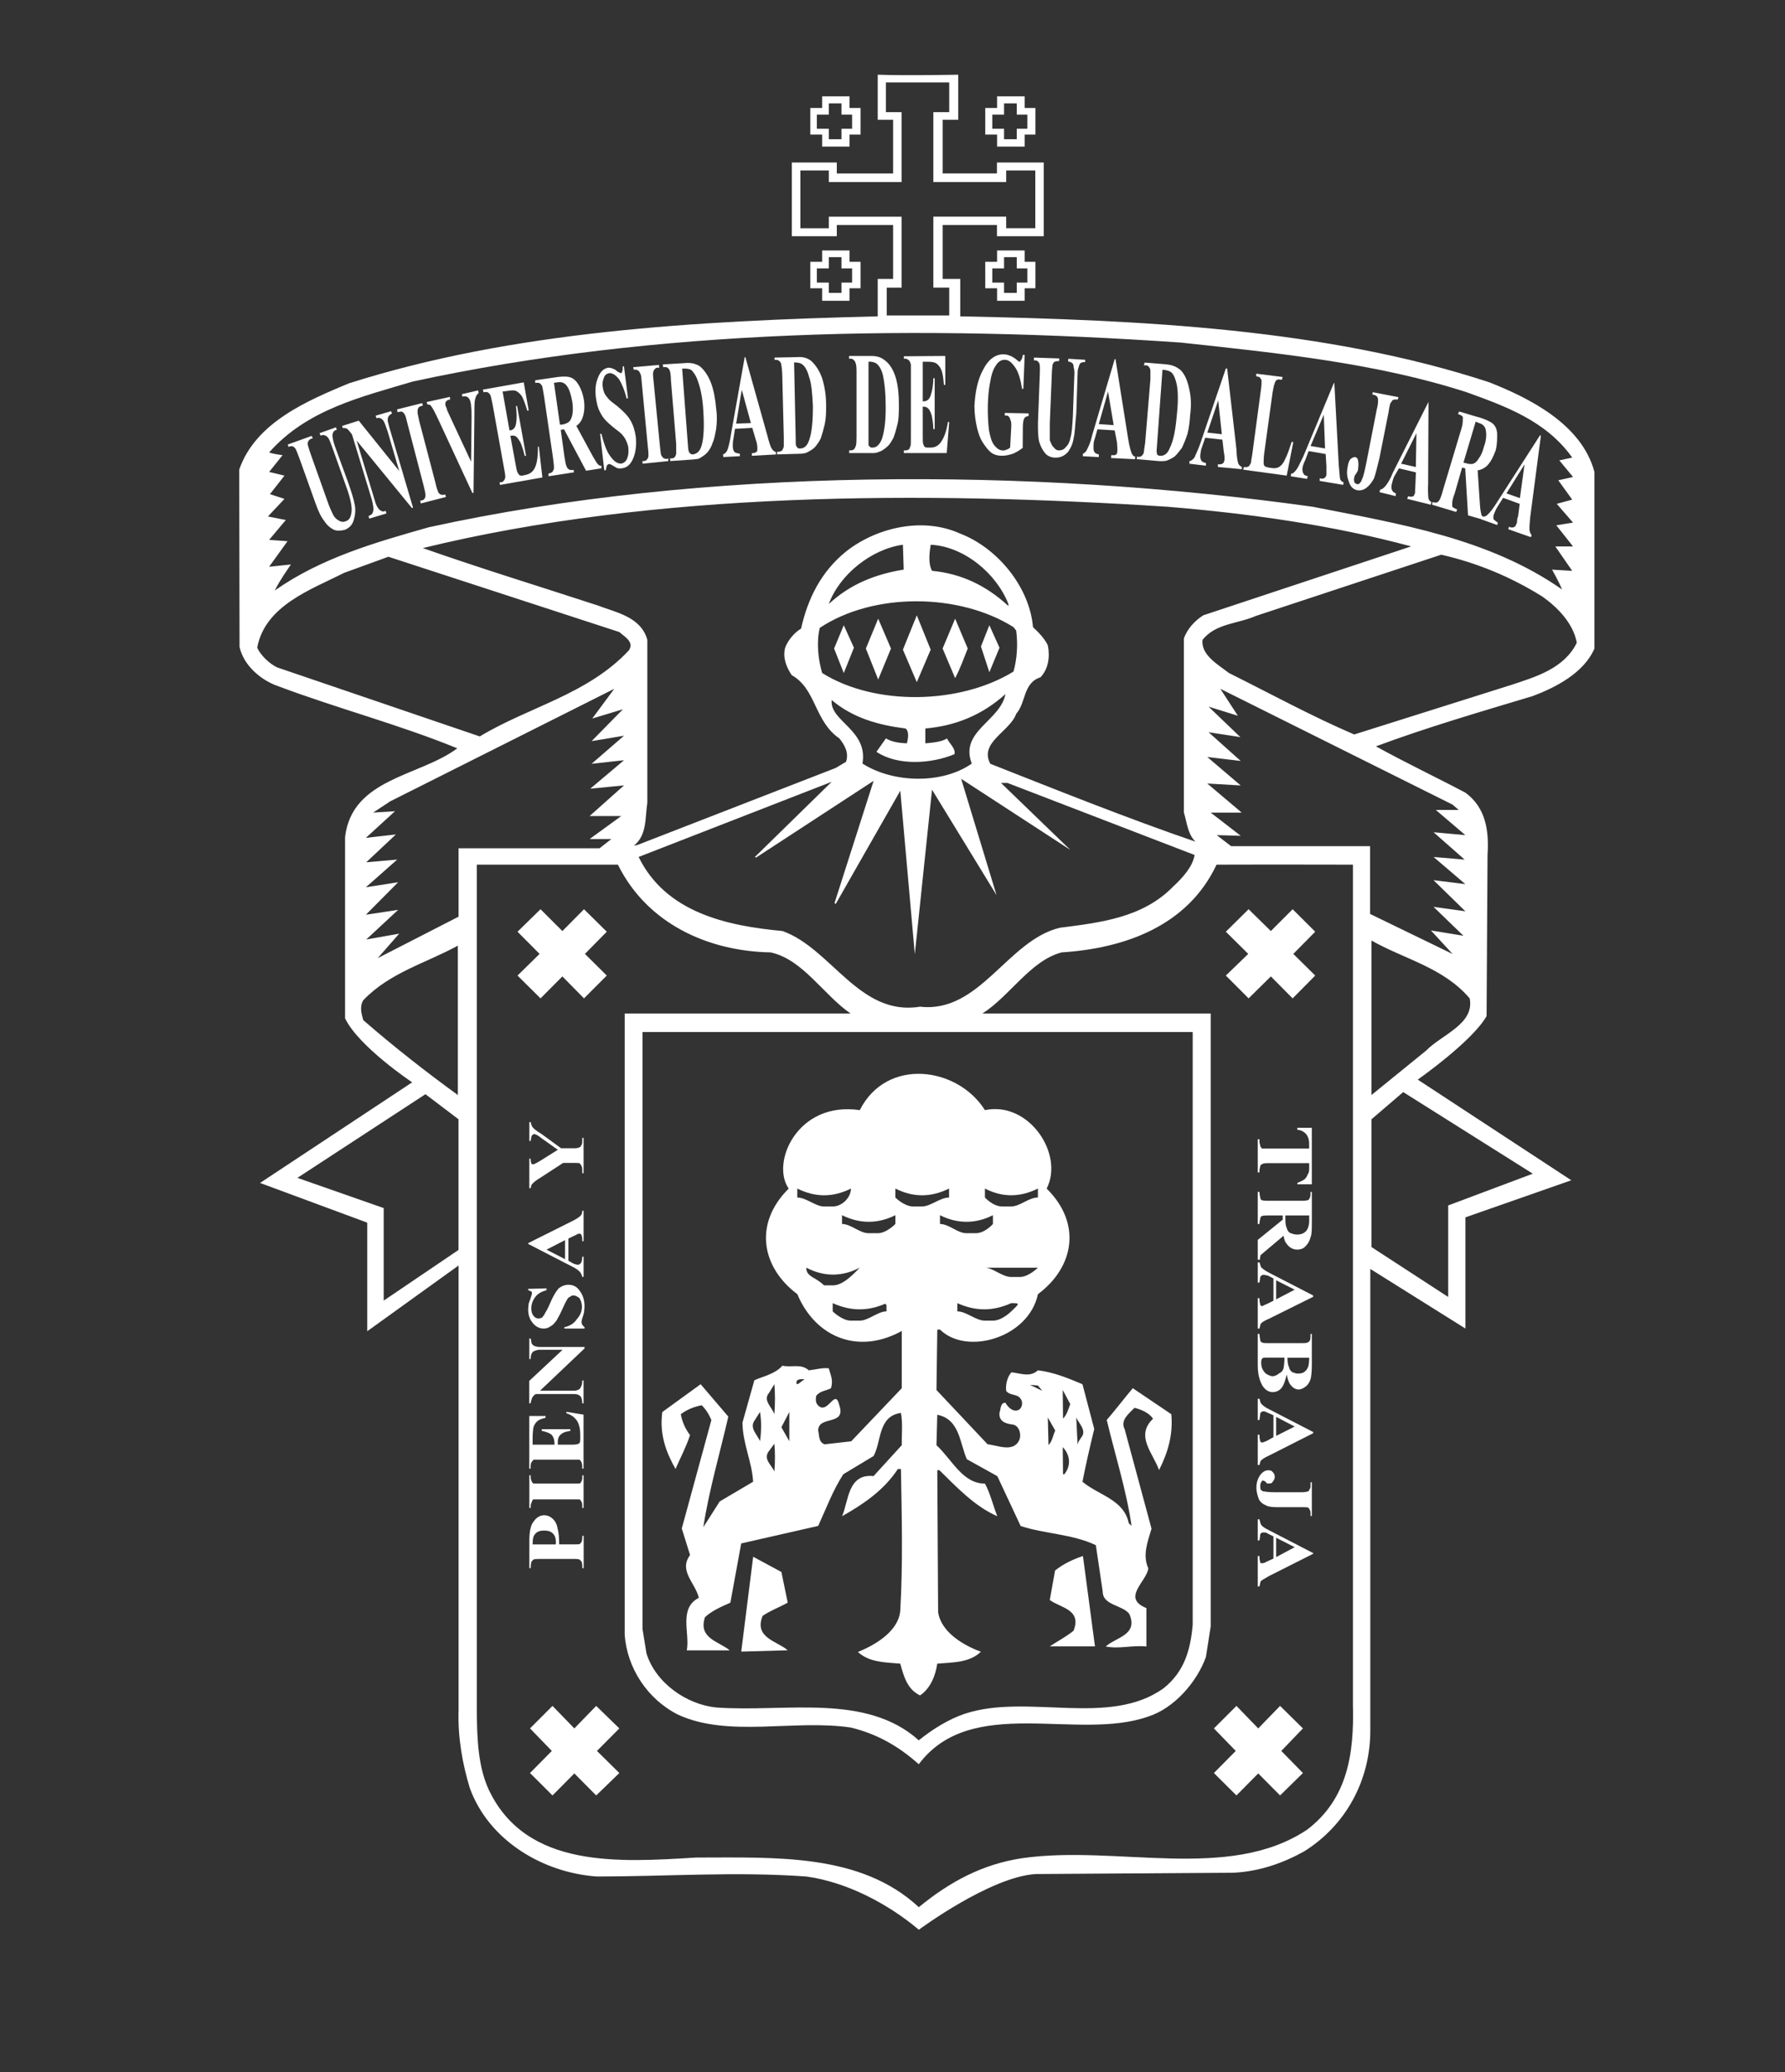
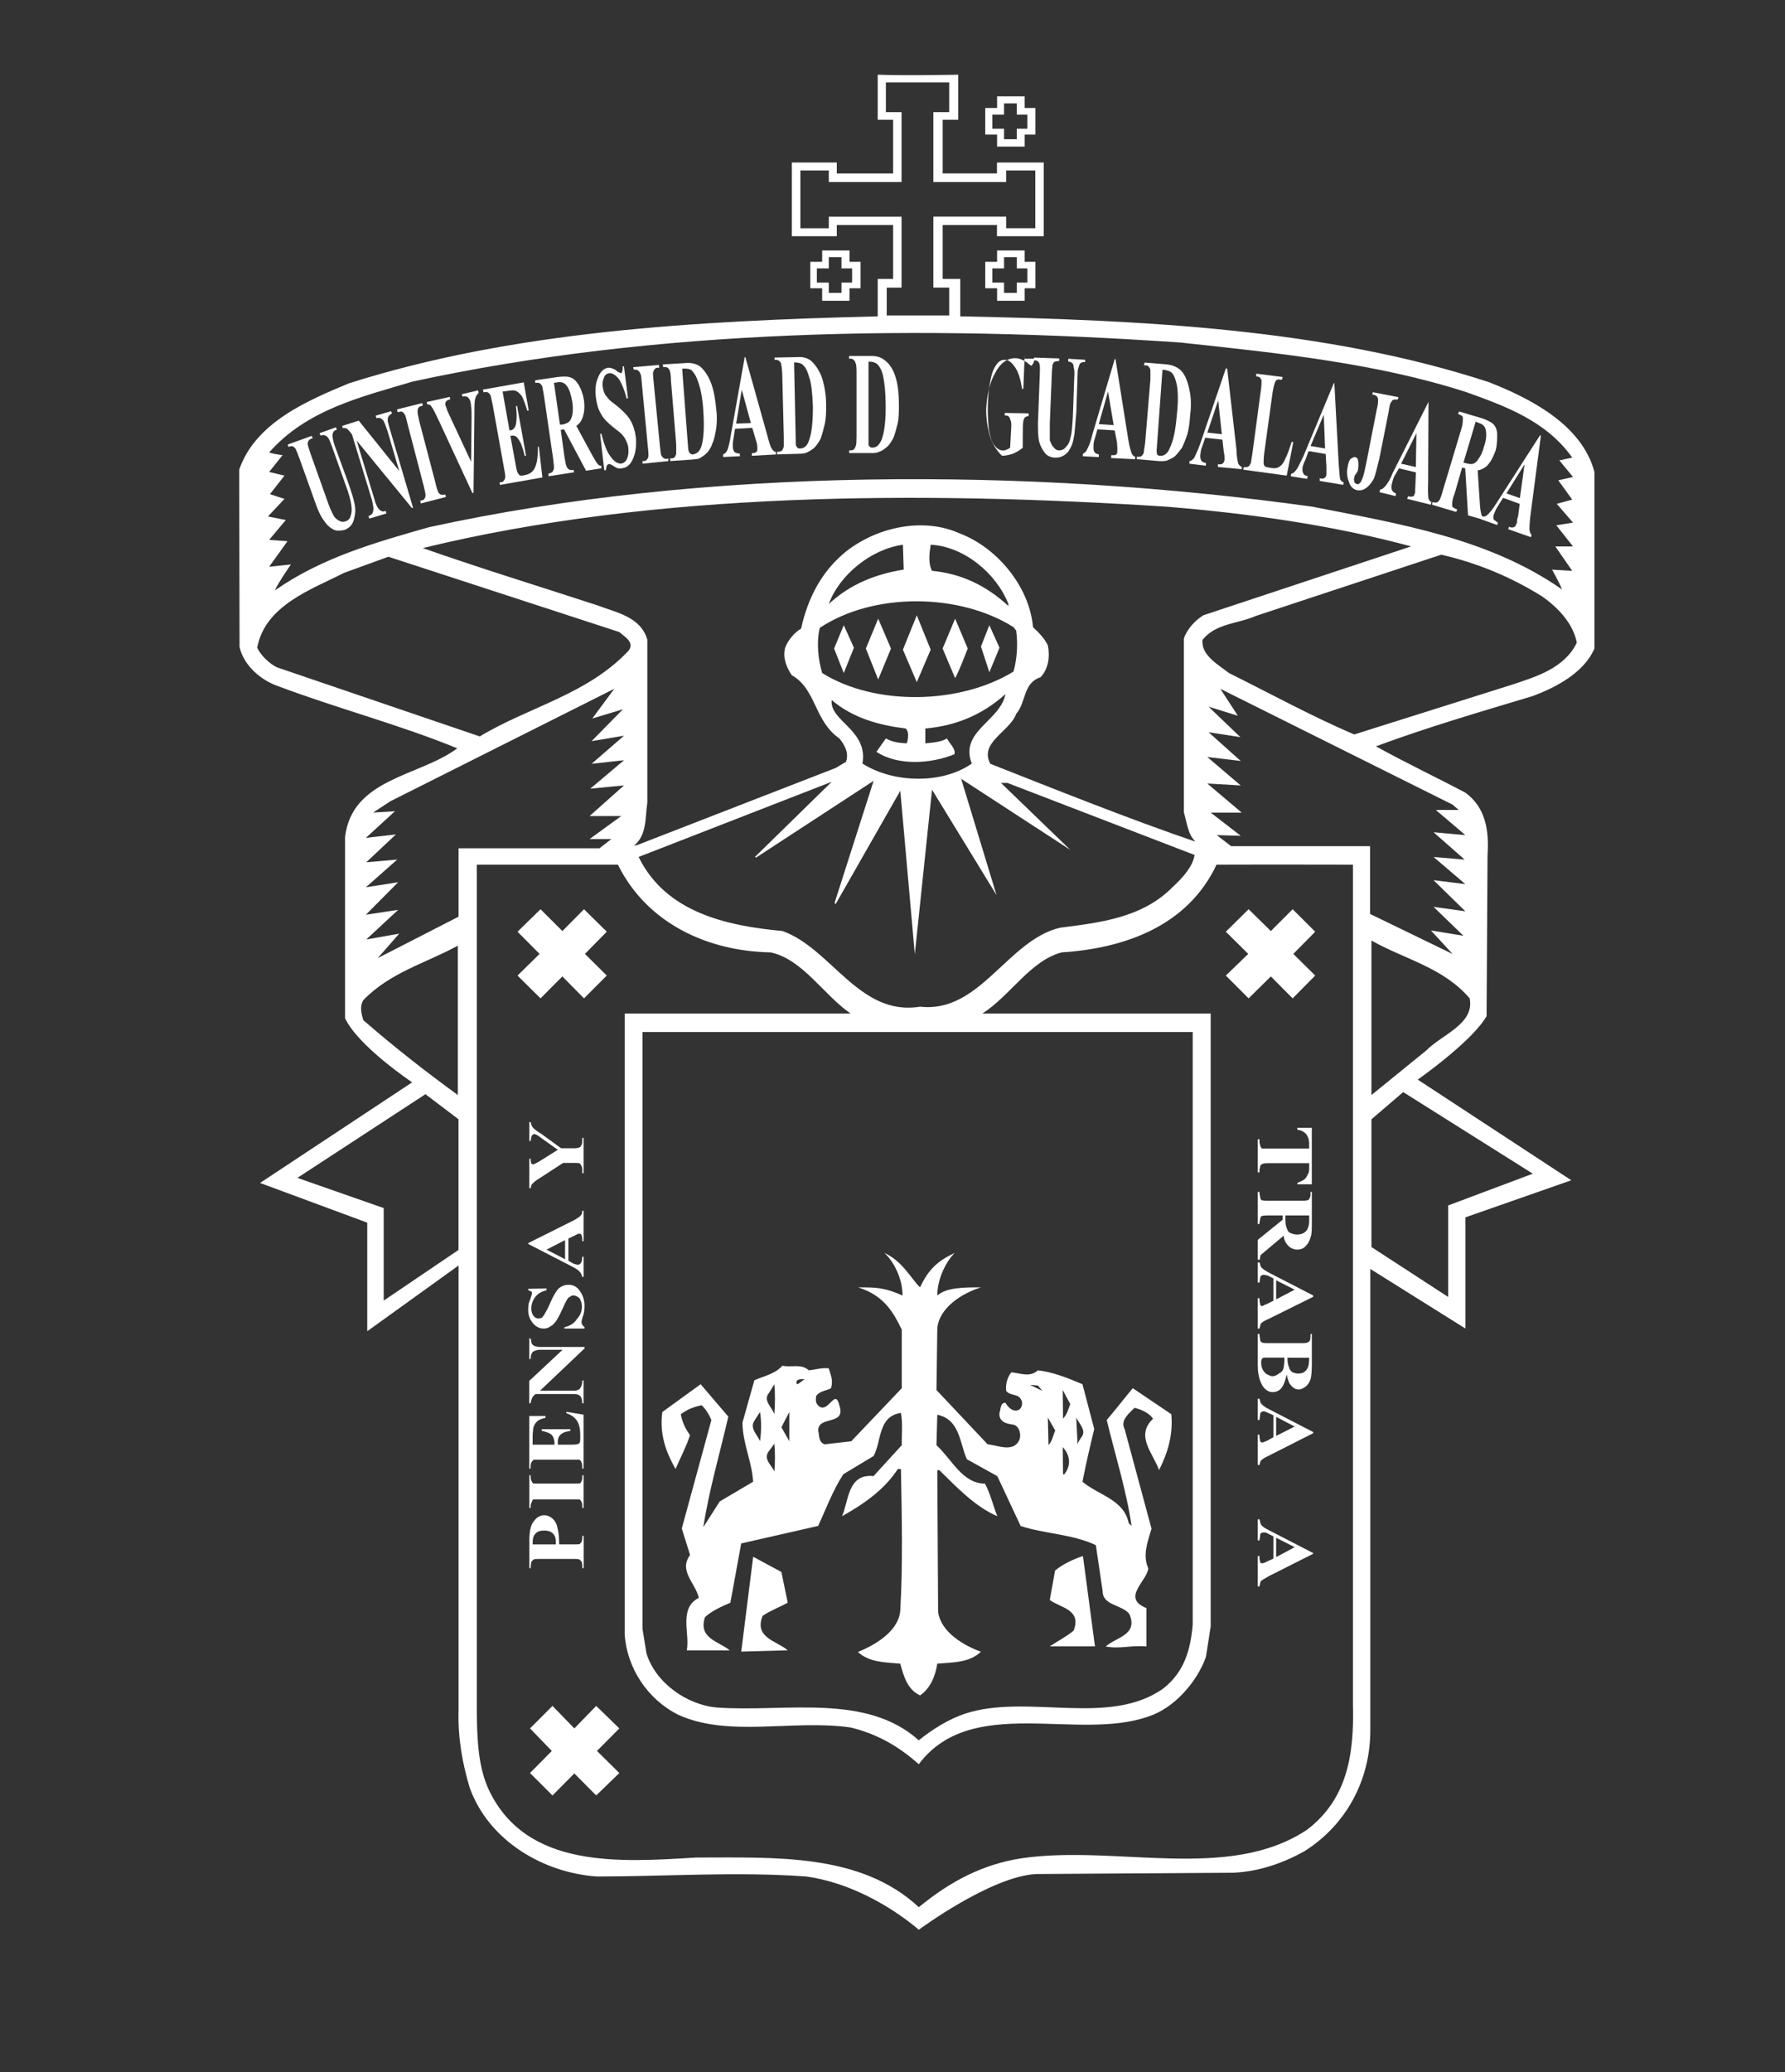
<svg xmlns="http://www.w3.org/2000/svg" version="1.1" baseProfile="basic" id="Layer_1" x="0px" y="0px" width="54px" height="62.667px" viewBox="0 0 54 62.667" xml:space="preserve">
  <rect x="0" y="0" width="54" height="62.667" fill="#333333" stroke="none" />
  <g>
    <path fill-rule="evenodd" clip-rule="evenodd" fill="#FFFFFF" d="M25.699,7.574v0.343h0.335v0.801h-0.335v0.379h-0.827V8.718   h-0.359V7.917h0.359V7.574H25.699z M25.073,7.777v0.34h-0.361v0.43h0.361v0.311h0.384V8.547h0.321v-0.43h-0.321v-0.34H25.073z" />
    <path fill-rule="evenodd" clip-rule="evenodd" fill="#FFFFFF" d="M30.999,7.574v0.343h0.325v0.801h-0.325v0.379h-0.835V8.718   h-0.358V7.917h0.358V7.574H30.999z M30.375,7.777v0.34h-0.356v0.43h0.356v0.311h0.384V8.547h0.32v-0.43h-0.32v-0.34H30.375z" />
-     <path fill-rule="evenodd" clip-rule="evenodd" fill="#FFFFFF" d="M25.699,2.913v0.353h0.335v0.803h-0.335v0.365h-0.827V4.069   h-0.359V3.266h0.359V2.913H25.699z M25.073,3.126v0.34h-0.361v0.427h0.361V4.21h0.384V3.894h0.321V3.466h-0.321v-0.34H25.073z" />
    <path fill-rule="evenodd" clip-rule="evenodd" fill="#FFFFFF" d="M30.999,2.913v0.353h0.325v0.803h-0.325v0.365h-0.835V4.069   h-0.358V3.266h0.358V2.913H30.999z M30.375,3.126v0.34h-0.356v0.427h0.356V4.21h0.384V3.894h0.32V3.466h-0.32v-0.34H30.375z" />
    <path fill-rule="evenodd" clip-rule="evenodd" fill="#FFFFFF" d="M33.125,49.789h-1.367c0.24-0.16,0.48-0.28,0.72-0.473   c0.253-0.648-0.399-0.688-0.72-0.929l0.16-0.891c0.24-0.197,0.56-0.345,0.843-0.439L33.125,49.789z" />
    <path fill-rule="evenodd" clip-rule="evenodd" fill="#FFFFFF" d="M23.83,48.467c-0.242,0.137-0.519,0.235-0.759,0.4   c-0.27,0.663,0.438,0.761,0.759,1.041l-1.406,0.04l0.361-2.868l0.854,0.46L23.83,48.467z" />
    <path fill-rule="evenodd" clip-rule="evenodd" fill="#FFFFFF" d="M16.114,46.666c0-0.132,0.02-0.218,0.08-0.28   c0.06-0.072,0.151-0.099,0.266-0.099c0.116,0,0.215,0.026,0.274,0.099c0.061,0.062,0.083,0.148,0.083,0.25   c0,0.03,0,0.03-0.003,0.071h-0.7V46.666z M16.875,46.256c-0.022-0.137-0.063-0.234-0.141-0.312c-0.08-0.08-0.174-0.12-0.274-0.12   c-0.126,0-0.235,0.071-0.317,0.191c-0.089,0.104-0.129,0.307-0.129,0.569v0.841h0.04c0-0.097,0.017-0.16,0.021-0.191   c0.02-0.028,0.04-0.049,0.06-0.066c0.021-0.017,0.081-0.022,0.167-0.022h1.069c0.085,0,0.137,0.006,0.165,0.022   c0.021,0.018,0.04,0.038,0.061,0.066c0.012,0.031,0.02,0.095,0.02,0.191h0.04v-0.979h-0.04c0,0.086-0.008,0.138-0.02,0.178   c-0.021,0.04-0.04,0.04-0.061,0.075c-0.028,0.005-0.08,0.006-0.165,0.006h-0.455C16.915,46.505,16.901,46.345,16.875,46.256z" />
    <path fill-rule="evenodd" clip-rule="evenodd" fill="#FFFFFF" d="M17.615,44.617h0.04v0.987h-0.04v-0.06   c0-0.065-0.008-0.113-0.031-0.138c-0.009-0.022-0.029-0.046-0.051-0.062c-0.026,0-0.078,0-0.163,0h-1.076c-0.08,0-0.136,0-0.16,0   c-0.02,0.017-0.04,0.04-0.042,0.07c-0.017,0.038-0.038,0.076-0.038,0.13v0.06h-0.04v-0.987h0.04v0.056   c0,0.063,0.021,0.107,0.038,0.138c0.003,0.014,0.023,0.054,0.058,0.054c0.012,0,0.065,0.001,0.145,0.001h1.076   c0.085,0,0.137-0.001,0.164-0.001c0.021,0,0.036-0.04,0.05-0.054c0.023-0.04,0.031-0.082,0.031-0.138V44.617z" />
    <path fill-rule="evenodd" clip-rule="evenodd" fill="#FFFFFF" d="M16.114,43.689h0.66v-0.038c0-0.119-0.04-0.217-0.097-0.269   c-0.063-0.05-0.163-0.082-0.289-0.111v-0.049h0.866v0.049c-0.1,0.02-0.18,0.036-0.235,0.071c-0.065,0.04-0.105,0.084-0.124,0.138   c-0.021,0.052-0.021,0.106-0.021,0.209h0.46c0.08,0,0.139-0.012,0.16-0.026c0.012,0,0.039-0.012,0.043-0.04   c0.017-0.021,0.017-0.079,0.017-0.12v-0.12c0-0.16-0.032-0.313-0.101-0.42c-0.073-0.101-0.173-0.181-0.32-0.223v-0.044l0.521,0.086   v1.632h-0.04v-0.07c0-0.053-0.008-0.093-0.031-0.139c-0.009-0.021-0.029-0.04-0.051-0.062c-0.026,0-0.078,0-0.163,0h-1.076   c-0.069,0-0.12,0-0.14,0c-0.021,0.003-0.04,0.029-0.061,0.062c-0.02,0.019-0.04,0.064-0.04,0.139v0.07h-0.04v-1.592h0.492v0.056   c-0.117,0.024-0.211,0.064-0.251,0.104c-0.06,0.055-0.1,0.12-0.12,0.204c-0.007,0.075-0.02,0.156-0.02,0.312V43.689z" />
    <path fill-rule="evenodd" clip-rule="evenodd" fill="#FFFFFF" d="M16.013,41.76l1.006-0.94H16.33c-0.097,0-0.169,0.04-0.197,0.051   c-0.06,0.052-0.08,0.131-0.08,0.229h-0.04v-0.622h0.04c0.021,0.074,0.021,0.142,0.04,0.168c0.021,0.014,0.04,0.051,0.067,0.054   c0.033,0.016,0.093,0.035,0.169,0.035h1.354v0.045l-1.346,1.278h1.031c0.088,0,0.164-0.037,0.186-0.077   c0.04-0.069,0.06-0.12,0.06-0.194v-0.038h0.04v0.69h-0.04c0-0.104-0.02-0.178-0.06-0.218c-0.038-0.04-0.101-0.062-0.186-0.062   h-1.156l-0.042,0.024c-0.038,0.038-0.078,0.083-0.081,0.118c-0.017,0.04-0.029,0.08-0.038,0.138h-0.04V41.76z" />
    <path fill-rule="evenodd" clip-rule="evenodd" fill="#FFFFFF" d="M15.979,38.978l0.554-0.015v0.055   c-0.14,0.04-0.255,0.095-0.336,0.2c-0.084,0.115-0.124,0.221-0.124,0.354c0,0.086,0.02,0.166,0.069,0.223   c0.047,0.06,0.093,0.078,0.151,0.078c0.037,0,0.061-0.014,0.095-0.019c0.036-0.036,0.071-0.076,0.105-0.148   c0.024-0.042,0.08-0.128,0.146-0.288c0.095-0.224,0.178-0.36,0.262-0.455c0.082-0.065,0.185-0.109,0.293-0.109   c0.14,0,0.253,0.051,0.343,0.182c0.097,0.129,0.146,0.284,0.146,0.463c0,0.055-0.009,0.12-0.012,0.166   c-0.006,0.067-0.037,0.135-0.058,0.209c-0.014,0.048-0.02,0.076-0.02,0.105c0,0.04,0.005,0.056,0.02,0.08   c0.021,0.04,0.04,0.042,0.07,0.08v0.04h-0.61v-0.04c0.174-0.04,0.3-0.12,0.383-0.252c0.098-0.108,0.149-0.229,0.149-0.376   c0-0.093-0.032-0.178-0.073-0.251c-0.057-0.042-0.114-0.082-0.177-0.082c-0.041,0-0.068,0-0.108,0.04   c-0.035,0.005-0.075,0.048-0.102,0.102c-0.032,0.059-0.072,0.131-0.127,0.259c-0.07,0.16-0.145,0.293-0.185,0.36   c-0.061,0.08-0.115,0.144-0.179,0.172c-0.061,0.045-0.132,0.068-0.202,0.068c-0.13,0-0.24-0.055-0.328-0.16   c-0.103-0.12-0.146-0.253-0.146-0.43c0-0.051,0.014-0.122,0.016-0.171c0.018-0.04,0.039-0.099,0.058-0.16   c0.021-0.073,0.04-0.111,0.04-0.146c0-0.015,0-0.043-0.02-0.055c-0.012,0-0.04-0.022-0.094-0.04V38.978z" />
    <path fill-rule="evenodd" clip-rule="evenodd" fill="#FFFFFF" d="M17.094,38.08l-0.561-0.288l0.561-0.288V38.08z M17.395,37.361   c0.054-0.024,0.08-0.043,0.087-0.047c0.019-0.004,0.033-0.004,0.052-0.004c0.021,0,0.036,0.008,0.05,0.026   c0.017,0.034,0.031,0.08,0.031,0.16v0.04h0.04v-0.921h-0.04c0,0.076-0.02,0.116-0.045,0.143c-0.035,0.042-0.115,0.098-0.235,0.159   l-1.355,0.677v0.026l1.315,0.677c0.12,0.058,0.206,0.12,0.24,0.16c0.04,0.04,0.072,0.112,0.08,0.16h0.04v-0.613h-0.04   c-0.003,0.093-0.02,0.165-0.031,0.173c-0.029,0.042-0.051,0.073-0.107,0.073c-0.028,0-0.082-0.025-0.125-0.033l-0.157-0.09v-0.671   L17.395,37.361z" />
    <path fill-rule="evenodd" clip-rule="evenodd" fill="#FFFFFF" d="M16.013,33.933h0.04c0.017,0.08,0.038,0.12,0.053,0.149   c0.037,0.05,0.128,0.126,0.275,0.211l0.594,0.433h0.395c0.085,0,0.137-0.012,0.164-0.032c0.021,0,0.036-0.025,0.05-0.058   c0.023-0.022,0.031-0.062,0.031-0.129v-0.094h0.04v1.068h-0.04v-0.107c0-0.04-0.008-0.102-0.031-0.125   c-0.009-0.035-0.029-0.035-0.051-0.073c-0.026-0.002-0.078-0.007-0.163-0.007h-0.334l-0.684,0.445   c-0.142,0.081-0.226,0.16-0.258,0.2c-0.02,0.016-0.032,0.071-0.041,0.12h-0.04v-0.893h0.04v0.024c0,0.067,0.017,0.103,0.021,0.121   c0.02,0.026,0.04,0.026,0.052,0.026c0.028,0,0.104-0.038,0.226-0.112l0.523-0.328l-0.48-0.341c-0.12-0.099-0.2-0.135-0.24-0.135   c-0.021,0-0.04,0.033-0.06,0.035c-0.02,0.04-0.032,0.1-0.041,0.174h-0.04V33.933z" />
    <path fill-rule="evenodd" clip-rule="evenodd" fill="#FFFFFF" d="M39.686,35.815h-0.439v-0.04c0.095-0.04,0.177-0.079,0.229-0.12   c0.032-0.033,0.066-0.08,0.091-0.154c0.025-0.011,0.039-0.086,0.039-0.166v-0.158h-1.275c-0.086,0-0.13,0.012-0.165,0.038   c-0.001,0-0.038,0.014-0.04,0.047c-0.001,0.033-0.024,0.073-0.024,0.124v0.069H38.05v-1.001h0.051v0.08   c0,0.04,0.023,0.08,0.024,0.12c0,0.03,0.039,0.051,0.05,0.08c0.03,0,0.069,0,0.155,0h1.275v-0.14c0-0.141-0.039-0.221-0.08-0.282   c-0.065-0.08-0.16-0.139-0.279-0.144v-0.062h0.439V35.815z" />
    <path fill-rule="evenodd" clip-rule="evenodd" fill="#FFFFFF" d="M39.606,36.917c0,0.139-0.039,0.253-0.098,0.318   c-0.062,0.061-0.143,0.101-0.276,0.101c-0.066,0-0.146-0.026-0.207-0.051c-0.06-0.034-0.089-0.102-0.099-0.149   c-0.036-0.077-0.041-0.16-0.041-0.293v-0.085h0.721V36.917z M38.805,36.885l-0.755,0.611v0.601h0.064   c0-0.059,0.011-0.093,0.021-0.139c0.029-0.021,0.07-0.064,0.15-0.127l0.548-0.461c0.013,0.126,0.052,0.206,0.103,0.262   c0.077,0.104,0.189,0.159,0.311,0.159c0.085,0,0.183-0.028,0.24-0.095c0.08-0.076,0.13-0.16,0.16-0.28   c0.039-0.083,0.039-0.256,0.039-0.48v-0.891h-0.039c0,0.09,0,0.144-0.019,0.17c-0.022,0.04-0.022,0.069-0.062,0.08   c-0.024,0.007-0.08,0.019-0.16,0.019h-1.076c-0.086,0-0.134-0.012-0.166-0.019c-0.012-0.011-0.039-0.04-0.039-0.08   c-0.001-0.015-0.024-0.08-0.024-0.17H38.05v0.972h0.051c0-0.081,0.023-0.142,0.024-0.161c0-0.04,0.027-0.065,0.039-0.08   c0.032-0.008,0.08-0.018,0.166-0.018h0.475V36.885z" />
    <path fill-rule="evenodd" clip-rule="evenodd" fill="#FFFFFF" d="M38.606,38.719l0.561,0.284l-0.561,0.292V38.719z M38.322,39.437   c-0.062,0.021-0.093,0.042-0.093,0.042c-0.023,0.01-0.032,0.02-0.06,0.02c-0.005,0-0.042-0.02-0.044-0.04   c-0.001-0.032-0.024-0.08-0.024-0.16V39.26H38.05v0.919h0.051c0.014-0.059,0.024-0.103,0.034-0.135   c0.029-0.052,0.119-0.105,0.247-0.159l1.345-0.667v-0.04l-1.322-0.681c-0.119-0.06-0.199-0.12-0.24-0.16   c-0.039-0.04-0.04-0.108-0.063-0.16H38.05v0.611h0.051c0.014-0.091,0.024-0.149,0.024-0.171c0.027-0.043,0.05-0.063,0.104-0.063   c0.031,0,0.081,0.016,0.133,0.025l0.163,0.084v0.675L38.322,39.437z" />
    <path fill-rule="evenodd" clip-rule="evenodd" fill="#FFFFFF" d="M39.606,41.06c0,0.12-0.014,0.24-0.039,0.292   c-0.026,0.063-0.066,0.108-0.121,0.148c-0.039,0.022-0.095,0.04-0.176,0.04c-0.064,0-0.108-0.018-0.171-0.04   c-0.054-0.04-0.093-0.085-0.099-0.148c-0.035-0.052-0.052-0.172-0.052-0.292H39.606z M39.059,41.901   c0.066,0.08,0.146,0.12,0.221,0.12c0.086,0,0.149-0.039,0.207-0.08c0.08-0.054,0.119-0.127,0.16-0.227   c0.024-0.094,0.039-0.246,0.039-0.454v-0.919h-0.039c0,0.082,0,0.158-0.019,0.198c-0.022,0.024-0.022,0.04-0.062,0.055   c-0.024,0.021-0.08,0.025-0.16,0.025h-1.072c-0.09,0-0.134-0.004-0.17-0.025c-0.004-0.015-0.039-0.03-0.039-0.055   c-0.001-0.04-0.024-0.116-0.024-0.198H38.05V41.3c0,0.28,0.064,0.48,0.155,0.627c0.08,0.115,0.187,0.174,0.294,0.174   c0.109,0,0.226-0.049,0.294-0.16c0.053-0.08,0.092-0.2,0.133-0.372C38.958,41.741,39.006,41.852,39.059,41.901z M38.83,41.38   c-0.024,0.079-0.063,0.12-0.143,0.16c-0.042,0.04-0.122,0.08-0.197,0.08c-0.055,0-0.115-0.04-0.17-0.062   c-0.06-0.04-0.097-0.099-0.123-0.144c-0.032-0.063-0.044-0.131-0.044-0.219c0-0.051,0.012-0.075,0.022-0.097   c0.03-0.04,0.054-0.04,0.11-0.04h0.045h0.527C38.858,41.18,38.846,41.3,38.83,41.38z" />
    <path fill-rule="evenodd" clip-rule="evenodd" fill="#FFFFFF" d="M38.606,42.849l0.561,0.293l-0.561,0.282V42.849z M38.322,43.576   c-0.062,0.026-0.093,0.037-0.093,0.037c-0.023,0.01-0.032,0.01-0.06,0.01c-0.005,0-0.042-0.01-0.044-0.036   c-0.001-0.034-0.024-0.078-0.024-0.152v-0.047H38.05v0.916h0.051c0.014-0.043,0.024-0.099,0.034-0.12   c0.029-0.04,0.119-0.105,0.247-0.16l1.345-0.681v-0.035l-1.322-0.683c-0.119-0.053-0.199-0.119-0.24-0.163   c-0.039-0.04-0.04-0.08-0.063-0.16H38.05v0.641h0.051c0.014-0.114,0.024-0.16,0.024-0.2c0.027-0.04,0.05-0.062,0.104-0.062   c0.031,0,0.081,0.021,0.133,0.048l0.163,0.073v0.661L38.322,43.576z" />
-     <path fill-rule="evenodd" clip-rule="evenodd" fill="#FFFFFF" d="M39.647,44.827h0.039v1.019h-0.039v-0.061   c0-0.058,0-0.101-0.03-0.133c-0.011-0.027-0.013-0.038-0.05-0.064c-0.026-0.003-0.08-0.008-0.16-0.008h-0.801   c-0.16,0-0.275-0.025-0.32-0.063c-0.08-0.025-0.158-0.092-0.201-0.172c-0.039-0.117-0.076-0.216-0.076-0.36   c0-0.157,0.048-0.28,0.117-0.381c0.08-0.1,0.16-0.14,0.24-0.14c0.058,0,0.111,0.012,0.134,0.054   c0.042,0.036,0.065,0.086,0.065,0.146c0,0.055-0.023,0.095-0.062,0.146c-0.019,0.045-0.058,0.054-0.107,0.054   c-0.021,0-0.038,0-0.065,0c-0.006,0-0.017-0.024-0.045-0.054c-0.041-0.026-0.057-0.032-0.08-0.032   c-0.022,0-0.041,0.006-0.041,0.032c-0.039,0.045-0.039,0.093-0.039,0.14c0,0.034,0,0.074,0.016,0.104   c0.023,0.024,0.056,0.046,0.088,0.05c0.043,0.005,0.146,0.024,0.312,0.024h0.865c0.08,0,0.136-0.02,0.16-0.024   c0.025-0.004,0.039-0.035,0.05-0.071c0.03-0.009,0.03-0.058,0.03-0.126V44.827z" />
    <path fill-rule="evenodd" clip-rule="evenodd" fill="#FFFFFF" d="M38.606,46.505l0.561,0.285l-0.561,0.3V46.505z M38.322,47.226   c-0.062,0.04-0.093,0.04-0.093,0.04c-0.023,0.01-0.032,0.01-0.06,0.01c-0.005,0-0.042-0.01-0.044-0.017   c-0.001-0.033-0.024-0.091-0.024-0.153v-0.049H38.05v0.921h0.051c0.014-0.062,0.024-0.111,0.034-0.151   c0.029-0.04,0.119-0.08,0.247-0.16l1.345-0.678v-0.02l-1.322-0.683c-0.119-0.062-0.199-0.102-0.24-0.161   c-0.039-0.034-0.04-0.101-0.063-0.178H38.05v0.638h0.051c0.014-0.082,0.024-0.16,0.024-0.188c0.027-0.037,0.05-0.053,0.104-0.053   c0.031,0,0.081,0,0.133,0.04l0.163,0.08v0.671L38.322,47.226z" />
    <polygon fill-rule="evenodd" clip-rule="evenodd" fill="#FFFFFF" points="18.356,28.177 17.667,27.497 17.013,28.157    16.352,27.497 15.656,28.177 16.323,28.848 15.656,29.503 16.352,30.193 17.013,29.529 17.667,30.193 18.356,29.503 17.695,28.848     " />
    <polygon fill-rule="evenodd" clip-rule="evenodd" fill="#FFFFFF" points="39.788,28.177 39.105,27.497 38.446,28.157    37.773,27.497 37.084,28.177 37.762,28.848 37.084,29.503 37.773,30.193 38.446,29.529 39.105,30.193 39.788,29.503 39.125,28.848     " />
    <polygon fill-rule="evenodd" clip-rule="evenodd" fill="#FFFFFF" points="18.736,52.271 18.036,51.59 17.375,52.271 16.714,51.59    16.034,52.271 16.694,52.952 16.034,53.62 16.714,54.298 17.375,53.632 18.036,54.298 18.736,53.62 18.059,52.952  " />
-     <polygon fill-rule="evenodd" clip-rule="evenodd" fill="#FFFFFF" points="39.416,52.271 38.725,51.59 38.064,52.271 37.405,51.59    36.723,52.271 37.384,52.952 36.723,53.62 37.405,54.298 38.064,53.632 38.725,54.298 39.416,53.62 38.762,52.952  " />
    <g>
-       <path fill-rule="evenodd" clip-rule="evenodd" fill="#FFFFFF" d="M31.664,35.945c0.536-1.051-0.546-2.652-1.867-2.372    c-0.835-1.321-2.978-1.602-3.787,0c-1.89-0.28-2.698,1.597-2.15,2.372c-1.079,1.071-0.811,2.393,0.261,3.193    c0.553,1.325,1.89,1.863,3.234,1.071c0.276,0,0.801,0,1.082,0c0.801,0.792,2.682,0.254,2.963-1.071    C32.478,38.337,32.747,37.016,31.664,35.945z M24.12,35.945c0.553,0.271,1.072,0.271,1.623,0c0,0.271-0.27,0.542-0.551,0.542    c-0.262,0-0.262,0-0.262,0c-0.258,0-0.539-0.271-0.811-0.271C24.12,35.945,24.12,35.945,24.12,35.945z M24.391,38.337    c0.539,0.28,1.082,0.28,1.618,0c-0.267,0.28-0.536,0.535-0.817,0.535c0,0,0,0-0.262,0C24.672,38.618,24.391,38.618,24.391,38.337z     M26.819,39.659c-0.266,0-0.545,0.28-0.81,0.28c0,0,0,0-0.267,0c-0.27,0-0.551-0.28-0.551-0.28s0,0,0-0.249    c0.551,0.249,1.082,0.249,1.627,0V39.659z M27.087,37.016c0,0-0.269,0.279-0.534,0.279c-0.279,0-0.279,0-0.279,0    c-0.265,0-0.531-0.279-0.801-0.279c0,0,0,0,0-0.266c0.536,0.266,1.08,0.266,1.614,0V37.016z M27.886,36.487c0,0,0,0-0.256,0    c-0.276,0-0.543-0.271-0.543-0.271c0-0.271,0-0.271,0-0.271c0.543,0.271,1.067,0.271,1.624,0c0,0,0,0,0,0.271    C28.436,36.215,28.155,36.487,27.886,36.487z M28.436,36.75c0.525,0.266,1.08,0.266,1.602,0c0,0.266,0,0.266,0,0.266    s-0.241,0.279-0.521,0.279c-0.279,0-0.279,0-0.279,0c-0.275,0-0.525-0.279-0.801-0.279C28.436,37.016,28.436,37.016,28.436,36.75z     M30.591,39.659c0,0-0.274,0.28-0.554,0.28h-0.241c-0.28,0-0.56-0.28-0.835-0.28V39.41c0.555,0.249,1.076,0.249,1.63,0    C30.856,39.41,30.856,39.41,30.591,39.659z M30.856,38.618c-0.265,0-0.265,0-0.265,0c-0.274,0-0.554-0.28-0.795-0.28    c0.521,0,1.06,0,1.603,0C31.399,38.337,31.118,38.618,30.856,38.618z M31.399,36.215c-0.281,0-0.543,0.271-0.808,0.271    c0,0,0,0-0.274,0c-0.279,0-0.521-0.271-0.521-0.271c0-0.271,0-0.271,0-0.271c0.521,0.271,1.06,0.271,1.603,0    C31.399,35.945,31.399,35.945,31.399,36.215z" />
      <path fill-rule="evenodd" clip-rule="evenodd" fill="#FFFFFF" d="M35.064,44.458c0.259-0.515,0.43-1.059,0.37-1.69l-1.165-0.786    c-0.269,0.32-0.512,0.641-0.788,0.961c0.249,1.043,0.598,2.137,0.751,3.203l-0.084-0.08c-0.149-0.721-0.907-0.841-1.401-1.255    c0.106-0.547,0.229-1.067,0.356-1.595l-0.356-1.354c-0.428-0.18-0.867-0.363-1.348-0.421c-0.24,0.222-0.521,0.089-0.801,0.061    c-0.121,0.133-0.18,0.352-0.16,0.561c0.12,0.155,0.338,0.08,0.439,0.24c0.08,0.111,0.041,0.26-0.039,0.323    c-0.166,0.104-0.339-0.053-0.42-0.203c-0.16-0.009-0.141,0.2-0.182,0.307c-0.023,0.269,0.207,0.33,0.424,0.355    c0.178,0.048,0.243,0.299,0.178,0.459c-0.178,0.4-0.667,0.16-0.961,0.135l-1.547-1.642l0.025-1.816l0,0    c0-0.521,0.539-1.041,1.32-1.288c-0.52,0-1.042,0-1.32,0.247c0-0.521,0.278-1.041,0.525-1.288    c-0.525,0.247-0.796,0.506-1.047,1.041c-0.279-0.273-0.529-0.794-1.08-1.041c0.279,0.247,0.551,0.768,0.551,1.288    c-0.551-0.247-0.806-0.247-1.344-0.247c0.793,0.247,1.072,0.768,1.325,1.288c0,0-0.011,0-0.005,0v1.762l-1.529,1.605l-0.801,0.091    c-0.196-0.064-0.16-0.278-0.199-0.415c0.003-0.471,0.856-0.131,0.64-0.766c-0.12-0.516-0.319,0.21-0.593,0.045    c-0.127-0.08-0.127-0.2-0.107-0.325c0.107-0.155,0.301-0.155,0.449-0.235c0.068-0.238,0-0.368-0.068-0.601    c-0.171-0.028-0.415,0.04-0.603,0.06c-0.239-0.213-0.522-0.078-0.8-0.14c-0.221,0.251-0.561,0.312-0.848,0.44l-0.36,1.281    c0.007,0.641,0.293,1.198,0.322,1.788l-1.011,0.597l-0.495,0.778c0.172-1.121,0.503-2.242,0.756-3.344l-0.837-0.98l-1.16,0.841    c-0.093,0.677,0.12,1.229,0.4,1.722c0.138-0.32,0.32-0.66,0.439-1.024c-0.14-0.184-0.239-0.402-0.279-0.632    c0.194-0.146,0.402-0.226,0.631-0.271c0.134,0.128,0.231,0.295,0.294,0.447l-0.896,3.281l0.251,0.801    c-0.354,0.48,0.16,0.841,0.265,1.295c-0.619,0.318-0.265,1.067-0.364,1.588h1.299c-0.336-0.276-0.959-0.36-0.75-1.001    c0.196-0.188,0.494-0.32,0.769-0.44l0.328-1.792l2.329-0.53c0.24-0.521,0.439-1.066,0.759-1.562l0.916-0.551    c0.247-0.445,0.126-1.204,0.828-1.304c0.06,0.309,0.019,0.654,0.026,0.975l-0.854,0.935c-0.794-0.084-0.755,0.787-0.954,1.214    c0.617-0.347,1.26-0.772,1.689-1.428h0.093c0.026,1.42,0.062,2.893-0.021,4.296c-0.063,0.637-0.801,1.043-1.281,1.238    c0.344,0.312,0.801,0.312,1.281,0.352c0.104,0.36,0.199,0.771,0.6,0.961c0.32-0.218,0.466-0.601,0.521-0.961    c0.48-0.04,0.968-0.025,1.32-0.36c-0.52-0.187-1.211-0.593-1.295-1.201l-0.025-4.29h0.062c0.538,0.526,1.067,1.092,1.754,1.394    c-0.129-0.321-0.214-0.698-0.374-0.987c-0.682,0-1.002-0.738-1.467-1.161l0.025-0.921c0.68,0.131,0.68,0.863,0.894,1.344    l0.922,0.512l0.706,1.508c0.728,0.24,1.562,0.24,2.275,0.58l0.207,1.4c0,0.428,0.602,0.402,0.807,0.682    c0.275,0.637-0.409,0.701-0.715,0.981c0.41,0.084,0.789-0.045,1.23,0v-1.161c-0.762-0.307,0.012-0.805,0.058-1.201    c-0.18-0.4-0.022-0.798,0.097-1.201l-0.813-3.01c-0.144-0.273,0.144-0.483,0.298-0.644c0.21,0.05,0.452,0.16,0.561,0.33    C34.335,43.422,34.881,43.943,35.064,44.458z M22.991,43.586c-0.079-0.204-0.336-0.4-0.154-0.643l0.154-0.242    C23.036,42.942,23.036,43.302,22.991,43.586z M23.426,44.503c-0.08-0.2-0.355-0.378-0.16-0.625l0.16-0.216    C23.45,43.878,23.45,44.256,23.426,44.503z M23.426,42.767c-0.08-0.226-0.355-0.415-0.16-0.645l0.16-0.262    C23.45,42.109,23.45,42.461,23.426,42.767z M23.879,43.586l-0.24-0.423l0.24-0.462V43.586z M24.104,41.861    c-0.056-0.16,0.127-0.16,0.24-0.146C24.233,41.766,24.192,41.852,24.104,41.861z M31.159,41.881l0.24,0.02l0.132,0.16    L31.159,41.881z M31.719,43.703l-0.02-0.835l0.224,0.395C31.857,43.399,31.838,43.583,31.719,43.703z M32.2,44.583l-0.041,0.005    l-0.009-0.824C32.36,43.983,32.422,44.303,32.2,44.583z M32.159,42.902l-0.009-0.866l0.227,0.426    C32.319,42.622,32.277,42.782,32.159,42.902z M32.6,43.703l-0.041-0.835c0.087,0.194,0.32,0.395,0.157,0.595    C32.669,43.542,32.6,43.613,32.6,43.703z" />
    </g>
    <g>
      <path fill-rule="evenodd" clip-rule="evenodd" fill="#FFFFFF" d="M8.707,13.443l0.721-0.26l0.036,0.073l-0.037,0.007    c-0.06,0.02-0.085,0.055-0.1,0.08c-0.016,0.024-0.02,0.06-0.016,0.108c0.011,0.037,0.037,0.141,0.094,0.299l0.482,1.354    c0.08,0.243,0.16,0.4,0.2,0.48c0.042,0.075,0.101,0.128,0.176,0.167c0.064,0.034,0.125,0.041,0.185,0.016    c0.08-0.022,0.141-0.083,0.16-0.163c0.033-0.097,0.04-0.2,0.021-0.325c-0.018-0.133-0.068-0.335-0.181-0.636l-0.4-1.125    c-0.044-0.118-0.08-0.211-0.106-0.256c-0.034-0.049-0.069-0.08-0.094-0.086c-0.04-0.027-0.1-0.027-0.148,0L9.667,13.1l0.497-0.177    l0.024,0.08h-0.024c-0.043,0.02-0.077,0.04-0.091,0.093c-0.015,0.027-0.025,0.087-0.005,0.154    c0.005,0.046,0.022,0.126,0.061,0.238l0.386,1.056c0.114,0.32,0.189,0.561,0.213,0.706c0.034,0.155,0.022,0.31-0.02,0.455    c-0.04,0.154-0.123,0.253-0.276,0.319c-0.125,0.029-0.236,0.036-0.325,0c-0.12-0.059-0.221-0.147-0.301-0.273    c-0.1-0.126-0.18-0.302-0.26-0.527l-0.48-1.341c-0.061-0.169-0.101-0.263-0.12-0.3c-0.021-0.04-0.053-0.064-0.08-0.08    c-0.036-0.015-0.08-0.015-0.139,0.013L8.707,13.443z" />
      <path fill-rule="evenodd" clip-rule="evenodd" fill="#FFFFFF" d="M10.853,12.722l1.224,1.521l-0.352-1.201    c-0.055-0.162-0.095-0.28-0.135-0.331c-0.061-0.069-0.123-0.089-0.2-0.063l-0.026-0.077l0.466-0.135l0.029,0.066    c-0.061,0.04-0.097,0.069-0.109,0.1c-0.021,0.026-0.021,0.08-0.021,0.14c0.021,0.055,0.032,0.14,0.078,0.28l0.688,2.332    l-0.032,0.011l-1.674-2.042l0.54,1.782c0.04,0.16,0.096,0.26,0.15,0.311c0.05,0.038,0.11,0.068,0.15,0.044l0.04-0.01l0.02,0.079    l-0.519,0.155l-0.021-0.078c0.08-0.028,0.137-0.077,0.14-0.156c0.021-0.057,0-0.169-0.036-0.325l-0.603-1.982l-0.044-0.06    c-0.057-0.067-0.09-0.111-0.117-0.12c-0.04-0.02-0.077-0.02-0.119-0.016l-0.021-0.066L10.853,12.722z" />
      <path fill-rule="evenodd" clip-rule="evenodd" fill="#FFFFFF" d="M13.471,14.957l0.02,0.073l-0.76,0.195l-0.02-0.08l0.055-0.014    c0.044-0.006,0.067-0.026,0.084-0.066c0.021-0.02,0.021-0.06,0.021-0.107c0-0.036-0.021-0.133-0.056-0.273l-0.485-1.862    c-0.035-0.149-0.06-0.24-0.08-0.278c-0.01-0.022-0.04-0.057-0.065-0.083c-0.035-0.018-0.075-0.02-0.114-0.002l-0.044,0.002    l-0.017-0.08l0.761-0.191l0.021,0.071l-0.053,0.02c-0.047,0.005-0.08,0.04-0.089,0.07c-0.018,0.03-0.018,0.059-0.018,0.11    c0,0.035,0.018,0.124,0.05,0.27l0.49,1.864c0.03,0.148,0.061,0.228,0.08,0.268c0.004,0.04,0.04,0.064,0.061,0.082    c0.04,0.019,0.074,0.027,0.112,0.017L13.471,14.957z" />
      <path fill-rule="evenodd" clip-rule="evenodd" fill="#FFFFFF" d="M14.461,11.806l0.021,0.078c-0.05,0.038-0.09,0.098-0.111,0.198    c-0.02,0.08-0.02,0.255-0.02,0.521l-0.026,2.302l-0.034,0.005l-1.005-2.167c-0.116-0.248-0.196-0.406-0.233-0.444    c-0.022-0.057-0.07-0.068-0.124-0.068l-0.023-0.072l0.704-0.156l0.007,0.08h-0.014c-0.072,0.015-0.1,0.04-0.122,0.08    c-0.009,0.02-0.01,0.055-0.009,0.08c0.009,0.038,0.02,0.06,0.038,0.1c0.002,0.04,0.043,0.12,0.107,0.26l0.635,1.361l0.014-1.335    c0-0.167,0-0.267-0.014-0.327c0-0.06-0.006-0.085-0.014-0.122c-0.01-0.056-0.026-0.098-0.045-0.118    c-0.021-0.024-0.034-0.051-0.061-0.06c-0.041-0.02-0.08-0.02-0.14-0.007l-0.021-0.073L14.461,11.806z" />
      <path fill-rule="evenodd" clip-rule="evenodd" fill="#FFFFFF" d="M15.205,11.841l0.208,1.174h0.027    c0.093-0.013,0.153-0.084,0.173-0.213c0.023-0.12,0.023-0.3-0.005-0.521l0.035-0.005l0.271,1.506l-0.04,0.008    c-0.04-0.168-0.08-0.288-0.12-0.39c-0.058-0.105-0.101-0.169-0.141-0.198c-0.04-0.026-0.1-0.04-0.173-0.02l0.149,0.81    c0.024,0.151,0.047,0.251,0.064,0.292c0.017,0.023,0.04,0.06,0.054,0.08c0.023,0.02,0.049,0.02,0.096,0.02l0.09-0.02    c0.141-0.028,0.24-0.1,0.301-0.247c0.06-0.145,0.08-0.343,0.08-0.604l0.027-0.01l0.107,0.937l-1.283,0.225l-0.011-0.079    l0.059-0.003c0.036-0.005,0.065-0.038,0.084-0.069c0.019-0.029,0.029-0.063,0.029-0.109c0-0.031-0.013-0.131-0.041-0.263    l-0.341-1.899c-0.031-0.14-0.045-0.218-0.052-0.24c-0.006-0.06-0.04-0.08-0.06-0.112c-0.032-0.028-0.08-0.048-0.114-0.034    l-0.049,0.006l-0.022-0.08l1.237-0.22l0.15,0.849l-0.042,0.01c-0.061-0.204-0.116-0.35-0.164-0.439    c-0.057-0.08-0.121-0.14-0.201-0.17c-0.047-0.01-0.126-0.01-0.236,0.01L15.205,11.841z" />
      <path fill-rule="evenodd" clip-rule="evenodd" fill="#FFFFFF" d="M16.875,11.561c0.12-0.02,0.212,0.02,0.28,0.12    c0.073,0.1,0.12,0.26,0.16,0.48c0.02,0.148,0.02,0.28,0,0.378c-0.017,0.088-0.05,0.162-0.087,0.202    c-0.053,0.055-0.126,0.08-0.22,0.1h-0.069l-0.18-1.263L16.875,11.561z M17.063,12.982l0.667,1.254l0.465-0.073l-0.003-0.079    c-0.051,0.007-0.083-0.015-0.117-0.061c-0.025-0.02-0.064-0.1-0.139-0.22l-0.501-0.923c0.088-0.058,0.149-0.138,0.182-0.232    c0.058-0.151,0.078-0.326,0.049-0.546c-0.031-0.18-0.08-0.32-0.151-0.445c-0.066-0.119-0.15-0.203-0.24-0.236    c-0.087-0.04-0.229-0.04-0.401-0.02l-0.685,0.1l0.004,0.08c0.075-0.013,0.12-0.001,0.145,0.014    c0.019,0.026,0.049,0.046,0.065,0.086c0.009,0.042,0.03,0.14,0.055,0.3l0.274,1.882c0.021,0.16,0.029,0.253,0.027,0.297    c-0.006,0.043-0.027,0.076-0.041,0.103c-0.019,0.028-0.064,0.043-0.125,0.06l0.002,0.08l0.769-0.119l-0.013-0.075    c-0.063,0.013-0.117,0.011-0.147-0.021c-0.03-0.017-0.05-0.046-0.065-0.086c-0.02-0.04-0.039-0.132-0.065-0.3l-0.11-0.801    L17.063,12.982z" />
      <path fill-rule="evenodd" clip-rule="evenodd" fill="#FFFFFF" d="M18.876,11.079l0.122,0.964l-0.042,0.011    c-0.059-0.249-0.139-0.434-0.221-0.574c-0.105-0.14-0.209-0.2-0.3-0.196c-0.08,0.016-0.141,0.056-0.164,0.136    c-0.036,0.084-0.057,0.18-0.036,0.28c0.006,0.064,0.025,0.122,0.04,0.169c0.031,0.071,0.08,0.131,0.13,0.19    c0.03,0.041,0.13,0.121,0.266,0.221c0.185,0.154,0.327,0.297,0.405,0.44c0.08,0.14,0.132,0.3,0.159,0.5    c0.021,0.24,0,0.451-0.079,0.641c-0.08,0.189-0.192,0.285-0.341,0.3c-0.053,0.016-0.084,0.004-0.14-0.003    c-0.042-0.017-0.093-0.053-0.16-0.091c-0.04-0.026-0.08-0.038-0.101-0.033c-0.014,0.006-0.04,0.023-0.057,0.048    c-0.008,0.038-0.023,0.079-0.031,0.139l-0.045,0.002l-0.127-1.103h0.04c0.076,0.3,0.16,0.541,0.272,0.681    c0.115,0.16,0.211,0.22,0.328,0.22c0.08-0.02,0.14-0.06,0.18-0.16c0.035-0.089,0.047-0.194,0.035-0.302    c-0.002-0.079-0.029-0.139-0.055-0.201c-0.026-0.065-0.061-0.129-0.104-0.178c-0.037-0.06-0.117-0.12-0.223-0.2    c-0.154-0.119-0.262-0.22-0.335-0.3c-0.068-0.08-0.128-0.185-0.177-0.294c-0.043-0.106-0.068-0.226-0.088-0.364    c-0.031-0.237-0.008-0.437,0.065-0.603c0.067-0.18,0.173-0.275,0.301-0.297c0.04-0.003,0.094,0,0.14,0.026    c0.04,0.011,0.089,0.031,0.141,0.086c0.06,0.03,0.087,0.049,0.116,0.049c0.021,0,0.023-0.009,0.025-0.038    c0.02-0.022,0.025-0.081,0.025-0.167L18.876,11.079z" />
      <path fill-rule="evenodd" clip-rule="evenodd" fill="#FFFFFF" d="M20.217,13.864v0.08l-0.78,0.079v-0.08h0.04    c0.054,0,0.08-0.022,0.103-0.058c0.018-0.022,0.036-0.05,0.037-0.112c0-0.031,0-0.12-0.02-0.271l-0.181-1.914    c-0.011-0.148-0.021-0.249-0.04-0.28c-0.014-0.033-0.033-0.068-0.06-0.093s-0.061-0.036-0.101-0.036h-0.044l-0.016-0.075    l0.78-0.068l0.008,0.083h-0.047c-0.041,0-0.081,0.025-0.101,0.06c-0.021,0.016-0.024,0.055-0.04,0.1    c-0.002,0.038,0,0.12,0.02,0.28l0.188,1.922c0.013,0.14,0.029,0.231,0.033,0.267c0.012,0.033,0.04,0.069,0.06,0.093    c0.03,0.021,0.062,0.04,0.109,0.04L20.217,13.864z" />
      <path fill-rule="evenodd" clip-rule="evenodd" fill="#FFFFFF" d="M20.917,11.192c0.069,0.069,0.144,0.17,0.2,0.346    c0.08,0.218,0.14,0.521,0.16,0.893c0.031,0.461,0.014,0.812-0.051,1.04c-0.05,0.173-0.134,0.253-0.27,0.272    c-0.032,0-0.072-0.016-0.084-0.04c-0.015-0.005-0.032-0.029-0.036-0.06c-0.013-0.021-0.02-0.1-0.028-0.22l-0.171-2.273    C20.758,11.141,20.847,11.15,20.917,11.192z M20.94,13.898c0.098-0.01,0.178-0.015,0.218-0.035c0.102-0.06,0.182-0.113,0.24-0.18    c0.071-0.08,0.125-0.178,0.159-0.289c0.056-0.12,0.08-0.271,0.11-0.435c0.021-0.177,0.03-0.374,0.001-0.577    c-0.026-0.3-0.071-0.561-0.155-0.792c-0.087-0.229-0.204-0.397-0.336-0.509c-0.118-0.08-0.278-0.12-0.456-0.1l-0.67,0.04    l0.013,0.085l0.043-0.005c0.051,0,0.082,0.005,0.11,0.04c0.021,0.02,0.044,0.051,0.053,0.095c0.008,0.03,0.027,0.125,0.027,0.268    l0.159,1.919c0.001,0.16,0.001,0.247,0.001,0.28c0,0.047-0.02,0.08-0.04,0.116c-0.02,0.027-0.057,0.044-0.1,0.044H20.27    l0.008,0.08L20.94,13.898z" />
      <path fill-rule="evenodd" clip-rule="evenodd" fill="#FFFFFF" d="M22.27,12.811l0.17-1.024l0.276,1.008L22.27,12.811z     M22.865,13.303c0.034,0.098,0.04,0.148,0.04,0.161c0.006,0.024,0.006,0.052,0.006,0.08c0.001,0.042,0,0.08-0.006,0.1    c-0.035,0.04-0.07,0.055-0.125,0.06h-0.035v0.08l0.727-0.04v-0.077c-0.042-0.003-0.08-0.037-0.112-0.081    c-0.044-0.05-0.089-0.191-0.148-0.422L22.549,10.8h-0.02l-0.42,2.362c-0.033,0.22-0.075,0.373-0.104,0.448    c-0.032,0.072-0.074,0.112-0.132,0.132l0.008,0.08l0.501-0.026v-0.074c-0.081-0.016-0.144-0.025-0.159-0.054    c-0.034-0.026-0.055-0.089-0.055-0.182c0-0.05,0-0.127,0.021-0.225l0.047-0.292l0.522-0.029L22.865,13.303z" />
      <path fill-rule="evenodd" clip-rule="evenodd" fill="#FFFFFF" d="M24.272,11.021c0.08,0.06,0.152,0.18,0.199,0.36    c0.08,0.214,0.102,0.517,0.121,0.896c0,0.465-0.032,0.807-0.113,1.031c-0.055,0.175-0.153,0.255-0.272,0.255    c-0.05,0-0.066-0.001-0.087-0.027c-0.008-0.02-0.016-0.033-0.039-0.054c-0.01-0.039-0.01-0.114-0.01-0.232l-0.048-2.289    C24.14,10.96,24.222,10.98,24.272,11.021z M24.192,13.723c0.08,0,0.16-0.016,0.199-0.029c0.102-0.051,0.196-0.102,0.261-0.171    c0.06-0.068,0.129-0.16,0.181-0.273c0.039-0.117,0.08-0.262,0.119-0.428c0.038-0.18,0.041-0.362,0.04-0.58    c-0.002-0.3-0.046-0.561-0.12-0.801c-0.08-0.232-0.199-0.4-0.32-0.516c-0.119-0.101-0.268-0.14-0.439-0.125l-0.682,0.014v0.068    h0.049c0.049,0,0.075,0.018,0.111,0.05c0.021,0.027,0.041,0.049,0.042,0.087c0.007,0.04,0.024,0.129,0.031,0.284l0.048,1.928    c0,0.151,0,0.251,0,0.271c-0.011,0.059-0.036,0.083-0.048,0.117c-0.032,0.023-0.064,0.043-0.112,0.043H23.51v0.08L24.192,13.723z" />
      <path fill-rule="evenodd" clip-rule="evenodd" fill="#FFFFFF" d="M26.522,11c0.072,0.06,0.152,0.18,0.191,0.36    c0.047,0.22,0.08,0.521,0.08,0.901c0.007,0.46-0.039,0.803-0.119,1.03c-0.076,0.17-0.16,0.246-0.281,0.246    c-0.039,0-0.078-0.006-0.08-0.034c-0.025-0.015-0.039-0.021-0.039-0.06c0-0.02,0-0.1,0-0.22v-2.287    C26.393,10.936,26.473,10.96,26.522,11z M26.356,13.703c0.11,0,0.182-0.009,0.219-0.034c0.1-0.026,0.18-0.086,0.26-0.157    c0.08-0.065,0.126-0.152,0.193-0.27c0.047-0.12,0.086-0.26,0.127-0.432c0.039-0.168,0.039-0.366,0.039-0.569    c0-0.3-0.024-0.562-0.09-0.801c-0.07-0.24-0.179-0.42-0.311-0.523c-0.119-0.103-0.242-0.152-0.438-0.152h-0.669v0.083h0.056    c0.035,0,0.064,0.012,0.09,0.046c0.041,0.025,0.041,0.065,0.05,0.087c0.024,0.038,0.03,0.138,0.03,0.283v1.937    c0,0.146-0.006,0.24-0.02,0.279c-0.02,0.034-0.02,0.08-0.057,0.102c-0.011,0.028-0.059,0.037-0.084,0.037h-0.06v0.083H26.356z" />
-       <path fill-rule="evenodd" clip-rule="evenodd" fill="#FFFFFF" d="M27.915,10.94v1.196h0.035c0.086,0,0.166-0.055,0.205-0.178    c0.041-0.119,0.079-0.292,0.08-0.518h0.041v1.537h-0.041c-0.001-0.167-0.028-0.304-0.048-0.412    c-0.032-0.104-0.071-0.184-0.112-0.214c-0.037-0.042-0.08-0.053-0.16-0.053v0.824c0,0.16,0,0.26,0.01,0.294    c0.018,0.035,0.025,0.066,0.035,0.086c0.035,0.028,0.054,0.034,0.097,0.034h0.099c0.124,0,0.24-0.054,0.325-0.189    c0.083-0.125,0.154-0.315,0.196-0.586h0.039l-0.076,0.941h-1.297v-0.081h0.053c0.039,0,0.08-0.012,0.112-0.042    c0.007-0.019,0.021-0.061,0.039-0.097c0.009-0.04,0.009-0.14,0.009-0.28v-1.927c0-0.135,0-0.215,0-0.255    c-0.009-0.04-0.033-0.08-0.041-0.103c-0.039-0.038-0.08-0.069-0.119-0.069h-0.053v-0.073l1.254-0.01v0.875h-0.041    c-0.019-0.22-0.039-0.365-0.082-0.46c-0.037-0.085-0.094-0.16-0.168-0.2c-0.035-0.02-0.109-0.04-0.23-0.04H27.915z" />
-       <path fill-rule="evenodd" clip-rule="evenodd" fill="#FFFFFF" d="M30.999,10.731l-0.041,1.03H30.92    c-0.043-0.28-0.108-0.5-0.203-0.641c-0.11-0.16-0.2-0.238-0.32-0.24c-0.119,0-0.208,0.066-0.279,0.187    c-0.08,0.114-0.134,0.294-0.168,0.513c-0.045,0.222-0.057,0.444-0.066,0.673c-0.006,0.288,0.01,0.53,0.033,0.75    c0.041,0.208,0.08,0.36,0.16,0.461c0.08,0.1,0.16,0.157,0.264,0.159c0.046,0,0.066-0.002,0.098-0.022    c0.062-0.018,0.09-0.038,0.12-0.065l0.033-0.605c0.007-0.12,0-0.188-0.025-0.229c-0.008-0.029-0.009-0.06-0.046-0.1    c-0.015-0.02-0.043-0.036-0.082-0.036h-0.041v-0.078l0.721,0.014v0.077c-0.043,0.006-0.08,0.023-0.114,0.043    c-0.005,0.02-0.042,0.06-0.046,0.11c-0.004,0.03-0.016,0.09-0.016,0.201l-0.004,0.61c-0.1,0.08-0.201,0.14-0.302,0.18    c-0.118,0.04-0.229,0.06-0.324,0.06c-0.148,0-0.27-0.04-0.354-0.117c-0.093-0.083-0.161-0.183-0.24-0.303    c-0.08-0.131-0.121-0.263-0.16-0.42c-0.047-0.2-0.08-0.42-0.08-0.666c0.023-0.441,0.103-0.816,0.273-1.116    c0.154-0.3,0.367-0.445,0.596-0.445c0.092,0,0.149,0.016,0.211,0.045c0.034,0.004,0.08,0.04,0.16,0.088    c0.059,0.057,0.116,0.092,0.121,0.092c0.018,0,0.039-0.016,0.039-0.04c0.041-0.038,0.047-0.086,0.064-0.169H30.999z" />
+       <path fill-rule="evenodd" clip-rule="evenodd" fill="#FFFFFF" d="M30.999,10.731l-0.041,1.03H30.92    c-0.043-0.28-0.108-0.5-0.203-0.641c-0.11-0.16-0.2-0.238-0.32-0.24c-0.119,0-0.208,0.066-0.279,0.187    c-0.08,0.114-0.134,0.294-0.168,0.513c-0.045,0.222-0.057,0.444-0.066,0.673c-0.006,0.288,0.01,0.53,0.033,0.75    c0.041,0.208,0.08,0.36,0.16,0.461c0.08,0.1,0.16,0.157,0.264,0.159c0.046,0,0.066-0.002,0.098-0.022    c0.062-0.018,0.09-0.038,0.12-0.065l0.033-0.605c0.007-0.12,0-0.188-0.025-0.229c-0.008-0.029-0.009-0.06-0.046-0.1    c-0.015-0.02-0.043-0.036-0.082-0.036h-0.041v-0.078l0.721,0.014v0.077c-0.043,0.006-0.08,0.023-0.114,0.043    c-0.005,0.02-0.042,0.06-0.046,0.11c-0.004,0.03-0.016,0.09-0.016,0.201l-0.004,0.61c-0.1,0.08-0.201,0.14-0.302,0.18    c-0.118,0.04-0.229,0.06-0.324,0.06c-0.093-0.083-0.161-0.183-0.24-0.303    c-0.08-0.131-0.121-0.263-0.16-0.42c-0.047-0.2-0.08-0.42-0.08-0.666c0.023-0.441,0.103-0.816,0.273-1.116    c0.154-0.3,0.367-0.445,0.596-0.445c0.092,0,0.149,0.016,0.211,0.045c0.034,0.004,0.08,0.04,0.16,0.088    c0.059,0.057,0.116,0.092,0.121,0.092c0.018,0,0.039-0.016,0.039-0.04c0.041-0.038,0.047-0.086,0.064-0.169H30.999z" />
      <path fill-rule="evenodd" clip-rule="evenodd" fill="#FFFFFF" d="M31.278,10.814l0.767,0.026l-0.004,0.08h-0.032    c-0.049,0-0.09,0.013-0.129,0.031c0,0.014-0.032,0.059-0.041,0.089c0,0.055-0.02,0.151-0.021,0.32l-0.059,1.437    c0,0.248,0,0.428,0,0.521c0.039,0.083,0.059,0.164,0.121,0.213c0.039,0.052,0.08,0.089,0.16,0.089    c0.08,0.002,0.16-0.035,0.204-0.101c0.075-0.068,0.116-0.158,0.143-0.294c0.036-0.119,0.054-0.343,0.07-0.646l0.042-1.189    c0.012-0.129,0-0.229-0.02-0.289c0-0.06-0.011-0.09-0.039-0.118c-0.035-0.031-0.08-0.047-0.127-0.049l0.006-0.084l0.508,0.031    v0.071h-0.027c-0.043-0.004-0.08,0.009-0.119,0.035c-0.034,0.034-0.041,0.093-0.061,0.154c-0.02,0.04-0.02,0.125-0.024,0.257    l-0.036,1.1c-0.039,0.345-0.039,0.603-0.08,0.746c-0.019,0.158-0.08,0.293-0.166,0.419c-0.113,0.122-0.229,0.182-0.395,0.177    c-0.119-0.002-0.219-0.047-0.286-0.115c-0.086-0.1-0.153-0.22-0.194-0.36c-0.039-0.149-0.039-0.34-0.039-0.581l0.055-1.441    c0.006-0.16,0.006-0.262,0-0.303c-0.016-0.055-0.016-0.077-0.055-0.104c-0.018-0.033-0.06-0.038-0.121-0.038V10.814z" />
      <path fill-rule="evenodd" clip-rule="evenodd" fill="#FFFFFF" d="M33.241,12.826l0.279-0.987l0.171,1.018L33.241,12.826z     M33.792,13.383c0.006,0.1,0.01,0.154,0.01,0.167c0,0.033,0,0.061,0,0.073c0,0.046-0.006,0.08-0.018,0.104    c-0.026,0.032-0.062,0.047-0.141,0.038h-0.024l-0.006,0.087l0.723,0.036l0.008-0.079c-0.058-0.006-0.066-0.035-0.103-0.086    c-0.024-0.057-0.074-0.204-0.11-0.44l-0.385-2.422h-0.024l-0.682,2.302c-0.048,0.22-0.119,0.36-0.155,0.429    c-0.025,0.071-0.085,0.111-0.124,0.131l-0.004,0.074l0.484,0.026v-0.08c-0.069-0.016-0.115-0.04-0.121-0.06    c-0.039-0.04-0.043-0.1-0.039-0.18c0-0.06,0-0.14,0.039-0.24l0.08-0.28l0.521,0.033L33.792,13.383z" />
      <path fill-rule="evenodd" clip-rule="evenodd" fill="#FFFFFF" d="M35.442,11.266c0.073,0.075,0.121,0.195,0.16,0.375    c0.041,0.229,0.041,0.539,0,0.903c-0.039,0.471-0.108,0.804-0.22,1.019c-0.06,0.16-0.175,0.234-0.292,0.22    c-0.049,0-0.061-0.019-0.088-0.04c0-0.011-0.005-0.036-0.005-0.06c-0.018-0.021,0-0.1,0.005-0.22l0.165-2.282    C35.314,11.192,35.382,11.221,35.442,11.266z M35.042,13.943c0.121,0.01,0.166,0.001,0.231-0.006    c0.096-0.034,0.182-0.074,0.265-0.134c0.064-0.061,0.145-0.16,0.219-0.26c0.047-0.105,0.111-0.248,0.166-0.42    c0.041-0.16,0.07-0.36,0.08-0.561c0.041-0.3,0.03-0.561-0.028-0.806c-0.052-0.246-0.132-0.429-0.251-0.556    c-0.119-0.1-0.24-0.16-0.431-0.18l-0.663-0.055l-0.027,0.083h0.067c0.052,0,0.07,0.031,0.093,0.052    c0.017,0.034,0.039,0.06,0.039,0.1c0.002,0.04,0,0.14,0,0.28l-0.16,1.922c-0.021,0.16-0.039,0.24-0.039,0.28    c-0.004,0.04-0.041,0.076-0.058,0.1c-0.022,0.02-0.063,0.036-0.103,0.036l-0.041-0.016l-0.012,0.084L35.042,13.943z" />
      <path fill-rule="evenodd" clip-rule="evenodd" fill="#FFFFFF" d="M36.524,13.083l0.329-0.976l0.11,1.024L36.524,13.083z     M37.023,13.669c0.021,0.094,0.021,0.149,0.021,0.167c0,0.027,0,0.05,0,0.076c-0.015,0.042-0.021,0.081-0.039,0.092    c-0.035,0.033-0.069,0.04-0.122,0.04l-0.038-0.007v0.086l0.721,0.067v-0.073c-0.041-0.011-0.076-0.042-0.103-0.093    c-0.019-0.052-0.054-0.205-0.058-0.438l-0.281-2.439l-0.039-0.005l-0.771,2.262c-0.074,0.22-0.151,0.356-0.179,0.433    c-0.053,0.062-0.092,0.102-0.151,0.107l-0.002,0.08l0.501,0.06v-0.08c-0.08-0.02-0.119-0.04-0.134-0.066    c-0.035-0.05-0.045-0.114-0.035-0.194c0.009-0.06,0.009-0.127,0.05-0.228l0.096-0.276l0.52,0.056L37.023,13.669z" />
      <path fill-rule="evenodd" clip-rule="evenodd" fill="#FFFFFF" d="M39.125,13.367l-0.199,1.017l-1.316-0.18l0.018-0.08l0.044,0.003    c0.044,0,0.075-0.003,0.109-0.029c0.024-0.015,0.028-0.055,0.063-0.095c0-0.032,0.015-0.12,0.041-0.271l0.256-1.911    c0.023-0.141,0.023-0.24,0.023-0.28c0-0.038,0-0.079-0.039-0.1c0-0.04-0.041-0.043-0.08-0.051l-0.041-0.009v-0.08l0.799,0.1    l-0.02,0.08h-0.059c-0.041-0.019-0.08,0-0.119,0.022c-0.013,0.023-0.041,0.058-0.045,0.098c-0.02,0.04-0.035,0.122-0.062,0.269    l-0.255,1.853c-0.016,0.141-0.016,0.249-0.016,0.28c0,0.04,0.012,0.08,0.043,0.1c0.014,0.019,0.053,0.023,0.124,0.04l0.129,0.017    c0.081,0.003,0.138-0.012,0.2-0.057c0.059-0.044,0.121-0.126,0.165-0.24c0.059-0.111,0.116-0.28,0.187-0.5L39.125,13.367z" />
      <path fill-rule="evenodd" clip-rule="evenodd" fill="#FFFFFF" d="M39.647,13.488l0.4-0.948l0.039,1.023L39.647,13.488z     M40.127,14.106c0,0.098,0,0.158,0,0.167c0,0.031,0,0.051,0,0.086c0,0.025-0.027,0.065-0.041,0.085    c-0.038,0.027-0.08,0.04-0.126,0.027l-0.034-0.007l-0.002,0.08l0.711,0.12l0.012-0.079c-0.044-0.008-0.08-0.041-0.104-0.091    c-0.016-0.07-0.022-0.21-0.044-0.451l-0.132-2.456h-0.016l-0.923,2.216c-0.103,0.203-0.159,0.345-0.223,0.418    c-0.04,0.051-0.081,0.102-0.142,0.102l-0.016,0.08l0.493,0.08l0.024-0.08c-0.08-0.02-0.121-0.043-0.13-0.079    c-0.03-0.04-0.038-0.102-0.03-0.182c0.011-0.06,0.039-0.14,0.08-0.222l0.105-0.278l0.516,0.089L40.127,14.106z" />
      <path fill-rule="evenodd" clip-rule="evenodd" fill="#FFFFFF" d="M41.519,11.936l0.009-0.075l0.777,0.149l-0.016,0.071h-0.041    c-0.039,0-0.08,0-0.119,0.02c-0.012,0.02-0.041,0.056-0.07,0.1c-0.01,0.028-0.032,0.12-0.051,0.26l-0.279,1.402    c-0.066,0.279-0.121,0.484-0.16,0.6c-0.065,0.12-0.136,0.214-0.221,0.28c-0.1,0.08-0.195,0.1-0.301,0.08    c-0.119-0.031-0.199-0.114-0.24-0.254c-0.062-0.146-0.07-0.297-0.039-0.443c0.015-0.104,0.041-0.184,0.082-0.239    c0.06-0.049,0.117-0.069,0.142-0.064c0.056,0.013,0.081,0.04,0.091,0.1c0.015,0.069,0.015,0.14,0.006,0.22    c-0.006,0.04-0.006,0.078-0.016,0.1c-0.01,0.02-0.025,0.048-0.064,0.104c-0.041,0.049-0.041,0.094-0.041,0.116    c-0.021,0.03,0,0.062,0,0.1c0,0.04,0.045,0.067,0.096,0.08c0.025,0,0.064-0.007,0.068-0.031c0.037-0.029,0.056-0.069,0.076-0.129    c0.04-0.076,0.08-0.258,0.141-0.561l0.3-1.536c0.04-0.146,0.04-0.23,0.04-0.278c0-0.028,0-0.068-0.025-0.108    c-0.015-0.02-0.055-0.047-0.094-0.06L41.519,11.936z" />
      <path fill-rule="evenodd" clip-rule="evenodd" fill="#FFFFFF" d="M42.387,14.023L42.85,13.1l-0.018,1.024L42.387,14.023z     M42.819,14.661c-0.006,0.103-0.006,0.154-0.01,0.163c0,0.031,0,0.06,0,0.08c-0.017,0.053-0.039,0.08-0.039,0.095    c-0.041,0.025-0.083,0.025-0.146,0.018l-0.024-0.013l-0.03,0.082l0.716,0.179l0.018-0.083c-0.047-0.017-0.079-0.057-0.093-0.116    c0-0.048-0.021-0.202-0.007-0.439l0.011-2.465h-0.004l-1.08,2.145c-0.085,0.217-0.173,0.337-0.223,0.397    c-0.059,0.06-0.098,0.1-0.153,0.1l-0.024,0.08l0.491,0.12l0.008-0.08c-0.06-0.025-0.104-0.06-0.11-0.088    c-0.029-0.043-0.038-0.102-0.016-0.192c0.016-0.059,0.027-0.12,0.066-0.22l0.15-0.26l0.514,0.122L42.819,14.661z" />
      <path fill-rule="evenodd" clip-rule="evenodd" fill="#FFFFFF" d="M44.746,12.795c0.106,0.027,0.187,0.102,0.203,0.22    c0.022,0.117,0.021,0.288-0.058,0.498c-0.039,0.15-0.086,0.261-0.155,0.351c-0.044,0.08-0.107,0.14-0.165,0.16    c-0.061,0.019-0.153,0.008-0.24-0.02l-0.059-0.011l0.37-1.241L44.746,12.795z M44.326,14.164l0.085,1.421l0.441,0.128l0.039-0.068    c-0.039-0.02-0.08-0.06-0.08-0.1c-0.006-0.04-0.031-0.12-0.039-0.265l-0.07-1.056c0.109-0.013,0.189-0.06,0.27-0.125    c0.121-0.115,0.201-0.279,0.275-0.478c0.045-0.177,0.045-0.337,0.045-0.478s-0.045-0.246-0.119-0.32    c-0.08-0.071-0.199-0.125-0.361-0.18l-0.67-0.198l-0.034,0.078c0.079,0.02,0.104,0.044,0.144,0.08c0,0.026,0.006,0.06,0,0.109    c0,0.031,0,0.135-0.053,0.291l-0.547,1.822c-0.041,0.159-0.075,0.24-0.094,0.28c-0.027,0.04-0.042,0.062-0.066,0.08    c-0.041,0.02-0.08,0.02-0.16,0l-0.005,0.08l0.726,0.218l0.029-0.078c-0.07-0.02-0.109-0.051-0.148-0.08    c-0.002-0.038-0.002-0.06-0.002-0.101c0-0.046,0.016-0.158,0.074-0.299l0.226-0.784L44.326,14.164z" />
      <path fill-rule="evenodd" clip-rule="evenodd" fill="#FFFFFF" d="M45.573,14.921l0.548-0.878l-0.141,1.021L45.573,14.921z     M45.927,15.605c-0.034,0.097-0.034,0.152-0.034,0.163c0,0.038,0,0.058-0.022,0.078c-0.019,0.042-0.019,0.075-0.058,0.089    c-0.026,0.018-0.08,0.024-0.13,0.01l-0.03-0.019l-0.025,0.078l0.685,0.242l0.021-0.076c-0.039-0.024-0.045-0.062-0.055-0.104    c-0.021-0.062-0.006-0.22,0.016-0.447l0.32-2.442l-0.025-0.014l-1.297,2.019c-0.119,0.194-0.222,0.323-0.279,0.371    c-0.042,0.057-0.121,0.079-0.16,0.073l-0.041,0.08l0.48,0.172l0.021-0.072c-0.066-0.04-0.106-0.08-0.131-0.103    c-0.01-0.055-0.01-0.117,0.028-0.194c0.022-0.059,0.051-0.123,0.103-0.203l0.159-0.25l0.501,0.182L45.927,15.605z" />
    </g>
    <polygon fill-rule="evenodd" clip-rule="evenodd" fill="#FFFFFF" points="27.735,20.63 27.315,19.647 27.735,18.608 28.155,19.647     " />
    <polygon fill-rule="evenodd" clip-rule="evenodd" fill="#FFFFFF" points="26.567,20.55 26.194,19.613 26.567,18.71 26.954,19.613     " />
    <path fill-rule="evenodd" clip-rule="evenodd" fill="#FFFFFF" d="M29.276,19.613c-0.119,0.296-0.228,0.604-0.381,0.896   l-0.379-0.896l0.379-0.903L29.276,19.613z" />
    <polygon fill-rule="evenodd" clip-rule="evenodd" fill="#FFFFFF" points="25.526,20.354 25.233,19.613 25.526,18.908    25.833,19.589  " />
    <polygon fill-rule="evenodd" clip-rule="evenodd" fill="#FFFFFF" points="30.237,19.589 29.93,20.33 29.676,19.551 29.93,18.908     " />
    <path fill-rule="evenodd" clip-rule="evenodd" fill="#FFFFFF" d="M48.235,14.273v5.34c-0.316,0.736-1.172,1.177-1.865,1.437   c-1.598,0.481-3.199,0.946-4.745,1.521c0.905,0.5,1.813,0.929,2.706,1.401c0.602,0.44,0.721,1.121,0.67,1.882l-0.029,4.875   c-0.427,0.761-2.082,1.921-2.082,1.921l4.645,3.044l-3.203,1.121v3.363l-2.877-1.802v13.974c-0.006,1.481-0.725,2.843-2.008,3.644   c-0.643,0.354-1.345,0.601-2.121,0.641l-5.991,0.04c-1.375,0.08-3.538,1.684-3.538,1.684c-0.955-0.803-2.197-1.443-3.404-1.61   c-2.129-0.153-4.233,0-6.341,0c-1.616-0.113-3.258-1.077-3.839-2.674c-0.22-0.723-0.365-1.519-0.34-2.346V38.271l-2.763,1.988   v-3.283l-3.243-1.201l4.602-3.043c0,0-1.621-1.081-2.03-1.936v-5.482c0.211-1.782,2.253-1.83,3.395-2.683   c-1.762-0.721-3.624-1.204-5.426-1.882c-0.521-0.18-1.042-0.631-1.161-1.186l-0.01-5.36c0.494-1.441,2.106-2.102,3.313-2.608   c4.948-1.576,10.468-1.891,16.003-2.028V8.436h0.465v-1.63h-1.703v0.338h-1.361V4.915h1.361v0.331h1.703V3.622h-0.465V2.259   c0.844,0.033,2.436,0,2.436,0v1.362h-0.471v1.624h1.642V4.915h1.415v2.229h-1.415V6.805h-1.642v1.63h0.532v1.132   c5.53,0.112,11.063,0.374,16.003,1.994C46.272,12.042,47.854,12.833,48.235,14.273z M42.69,16.524   c-2.363-0.636-4.846-0.991-7.376-1.199c-7.438-0.48-15.517-0.46-22.523,1.25c1.741,0.612,3.51,1.153,5.285,1.733   c0.555,0.215,1.311,0.34,1.507,1.041v4.925c-0.071,0.46-0.006,0.981-0.406,1.301l0.104-0.02l6-2.33l0.312-0.186   c0.095-0.269-0.039-0.507-0.2-0.707c-0.761-0.521-0.7-1.5-1.44-1.912c-0.16-0.236-0.281-0.53-0.201-0.831   c0.079-0.22,0.281-0.462,0.482-0.578c0.199-0.895,0.6-1.724,1.376-2.345c0.929-0.721,2.31-1.035,3.427-0.533   c1.136,0.433,2.108,1.614,2.213,2.833c0.159,0.149,0.356,0.345,0.451,0.557c0.066,0.346,0.014,0.707-0.223,0.959   c-0.535,0.172-0.434,0.769-0.736,1.105c-0.184,0.533-1.133,0.868-0.782,1.512c2.077,0.819,4.163,1.655,6.204,2.355   c-0.24-0.24-0.255-0.581-0.349-0.881v-5.263c0.094-0.283,0.333-0.543,0.589-0.703L42.69,16.524z M36.083,31.21H19.437v18.052   l0.12,0.741c0.28,0.899,1.221,1.547,2.111,1.635c2.082,0.152,4.525-0.448,6.127,0.993c0.417-0.336,0.904-0.641,1.4-0.806   c1.892-0.62,4.365,0.417,6.012-0.773c0.635-0.508,0.81-1.184,0.875-1.917V31.21z M29.077,23.553l1.07,3.517l-1.951-3.188   l-0.521,4.977l-0.439-4.945l-1.954,3.424l-0.036-0.027l1.183-3.697l-3.558,2.322l-0.033-0.02l2.323-2.273l-5.841,2.273   c0.82,1.675,2.649,2.082,4.352,2.24c1.482,0.527,2.322,2.591,4.164,2.288c1.803,0.207,2.643-2.005,4.222-2.386   c1.238-0.16,2.505-0.301,3.427-1.241c0.32-0.297,0.6-0.621,0.654-0.961l-5.66-2.178h-0.196l2.096,2.024L29.077,23.553z    M35.723,10.36c-7.867-0.541-15.872-0.418-23.233,1.178c-1.549,0.463-3.202,0.844-4.348,2.145c0.124,0.049,0.407,0.082,0.407,0.082   l-0.407,0.508l0.464,0.111l-0.44,0.561l0.44,0.142l-0.5,0.532l0.54,0.107l-0.504,0.601l0.556,0.04l-0.556,0.773l0.659-0.069   c0,0-0.363,0.517-0.487,0.786c1.413-0.99,3.035-1.45,4.656-1.911c8.309-1.823,18.174-1.818,26.739-0.621   c2.66,0.521,5.34,0.961,7.545,2.501c-0.08-0.206-0.3-0.599-0.3-0.599l0.609,0.037l-0.511-0.739h0.535l-0.506-0.639l0.506-0.081   l-0.492-0.568l0.468-0.127l-0.422-0.585l0.446-0.1l-0.414-0.502l0.39-0.085c-0.79-1.114-2.032-1.556-3.192-1.975   C41.648,10.982,38.686,10.68,35.723,10.36z M43.601,16.775l-5.611,1.853c-0.541,0.24-1.21,0.22-1.61,0.721   c-0.057,0.46,0.474,0.752,0.799,1.005c1.268,0.631,2.508,1.31,3.789,1.858l4.759-1.501c0.728-0.241,1.595-0.493,1.974-1.274   c-0.102-0.568-0.566-1.068-1.063-1.409C45.692,17.441,44.692,17.026,43.601,16.775z M11.75,16.837l-1.344,0.489   c-0.979,0.499-2.389,0.981-2.625,2.262c0.105,0.229,0.362,0.48,0.602,0.595l6.131,2.088c1.495-0.901,3.255-1.261,4.511-2.603   c0.174-0.26-0.146-0.42-0.287-0.553L11.75,16.837z M18.583,20.831l-6.774,3.401l-0.521,0.342l0.661-0.041l-0.881,0.806l0.909-0.104   l-0.898,0.843l0.938-0.083l-0.948,0.838l0.976-0.152l-0.976,0.982l0.976-0.147l-0.965,0.896l0.997-0.176l-0.651,0.741l2.447-1.255   v-2.068h4.264l0.358-0.279h-0.658l0.957-0.696h-0.957l1.041-0.927l-1.021,0.1l1.021-0.861l-0.981,0.108l0.981-0.849l-0.981,0.164   l0.948-0.964l-0.928,0.28L18.583,20.831z M36.918,20.831l0.53,0.815l-0.886-0.275l0.961,0.921l-0.961-0.148l0.972,0.869   l-1.011-0.12l1.011,0.861l-1.011-0.059l1.041,0.88h-0.938l0.908,0.701l-0.725-0.02l0.435,0.334h4.203v2.049l2.498,1.212   l-0.656-0.712l0.982,0.16l-0.904-0.874l0.963,0.134l-0.963-0.941l0.963,0.12l-0.961-0.821l0.94,0.08l-0.94-0.828l0.961,0.087   l-0.893-0.761h0.693l-0.186-0.161L36.918,20.831z M41.489,28.443v4.673l1.656-1.345c0.465-0.48,1.472-0.801,1.316-1.578   C43.665,29.258,42.484,29.008,41.489,28.443z M13.851,28.598c-0.959,0.528-2.058,0.811-2.861,1.651c-0.121,0.2-0.049,0.424,0,0.602   c0.94,0.817,1.882,1.553,2.861,2.265V28.598z M46.37,35.495l-3.92-2.468l-0.961,0.823v3.863l2.322,1.51v-2.768L46.37,35.495z    M13.872,33.85l-1.001-0.759l-3.874,2.53l2.611,0.914v2.798l2.263-1.532V33.85z M36.803,26.149   c-0.877,1.868-2.803,2.533-4.684,2.653c-0.945,0.246-1.562,1.316-2.399,1.849h6.906v18.537l-0.144,0.921   c-0.272,0.761-0.961,1.552-1.743,1.802c-2.14,0.759-5.353-0.681-6.944,1.443c-0.624-0.557-1.281-0.923-2.063-1.111   c-1.721-0.252-3.686,0.313-5.214-0.385c-0.936-0.468-1.554-1.424-1.62-2.43V30.651h6.834c-0.819-0.562-1.448-1.643-2.421-1.849   c-1.885-0.034-3.734-0.865-4.618-2.653h-4.269v25.642c0.01,0.824,0.042,1.651,0.369,2.349c1.141,2.38,3.943,2.176,6.267,2.036   c2.42,0,4.975-0.134,6.736,1.501c0.942-0.772,1.925-1.3,3.123-1.481c2.865-0.412,6.246,0.721,8.622-0.861   c1.228-0.933,1.427-2.302,1.388-3.783V26.149C40.928,26.149,38.26,26.143,36.803,26.149z M27.315,16.474   c-0.961,0.132-1.923,0.913-2.242,1.793c0.643-0.601,1.414-0.904,2.266-1.041L27.315,16.474z M28.155,16.474   c-0.039,0.252-0.08,0.568,0.041,0.789c0.881,0.083,1.641,0.444,2.31,1.064v-0.06C30.147,17.343,29.163,16.524,28.155,16.474z    M30.661,18.966c-1.64-1.033-4.233-1.059-5.861,0.022c-0.107,0.44-0.047,0.961,0.072,1.365c1.604,1.006,4.177,0.95,5.789-0.044   c0.106-0.38,0.137-0.821,0.08-1.241L30.661,18.966z M30.418,20.99c-0.698,0.628-1.502,0.961-2.424,1.041v0.449   c0.24-0.024,0.471-0.038,0.656-0.148c0.064,0.148,0.266,0.3,0.225,0.477c-0.705,0.291-1.713,0.358-2.361-0.072l0.286-0.405   c0.194,0.11,0.394,0.137,0.634,0.148c0.038-0.128,0.077-0.36-0.039-0.449c-0.812-0.1-1.601-0.32-2.235-0.861   c-0.07,0.643,1.111,0.901,0.931,1.922c0.943,0.601,2.426,0.621,3.307,0C29.021,22.111,30.258,21.811,30.418,20.99z M26.8,2.493   v0.898h0.474v2.114h-2.201v-0.35h-0.86v1.748h0.86v-0.35h2.201v2.146h-0.449v0.841h1.891V8.698h-0.48V6.552h2.203v0.35h0.881V5.155   h-0.881v0.35h-2.203V3.391h0.48V2.493H26.8z" />
  </g>
</svg>